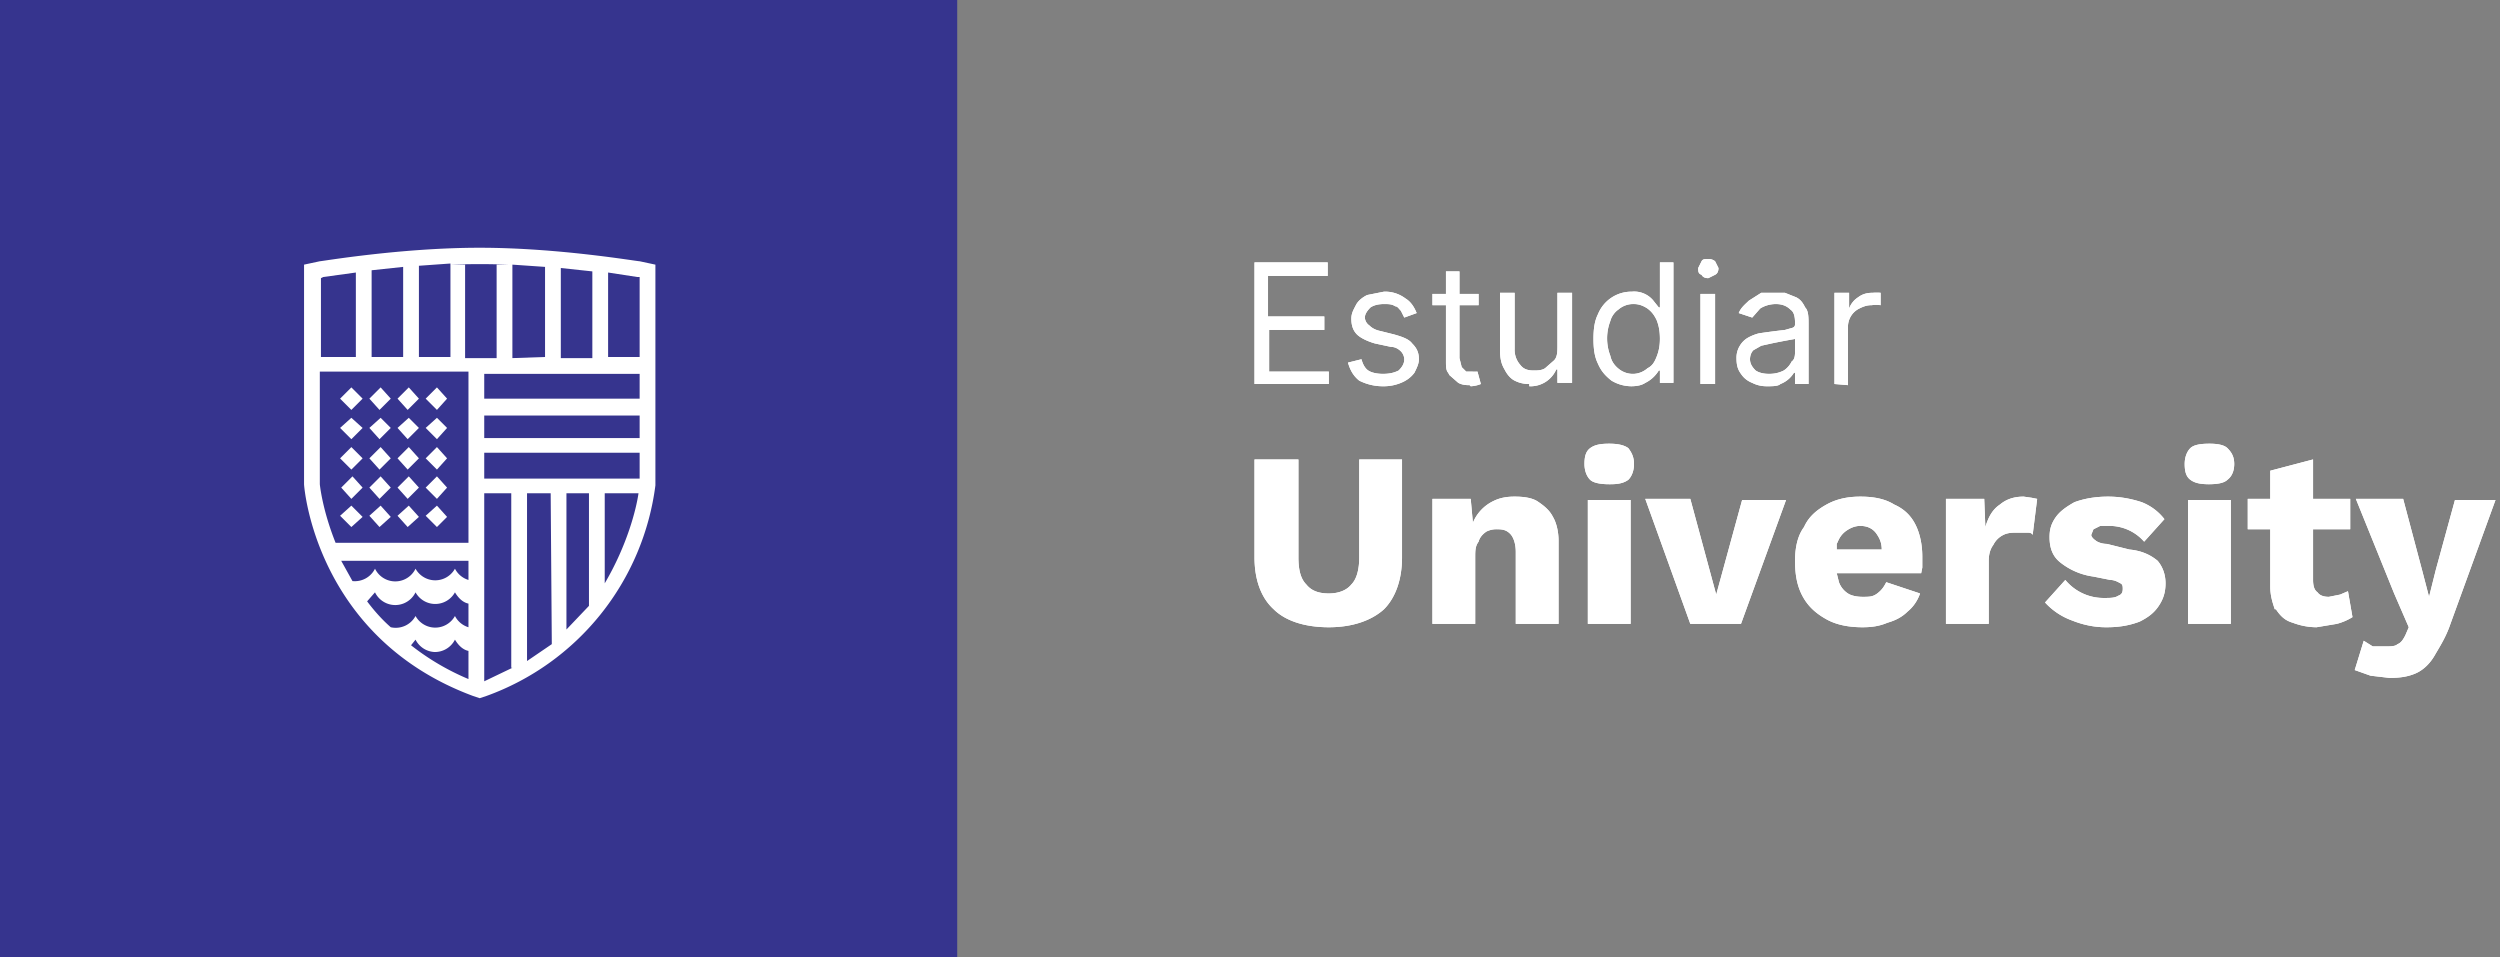
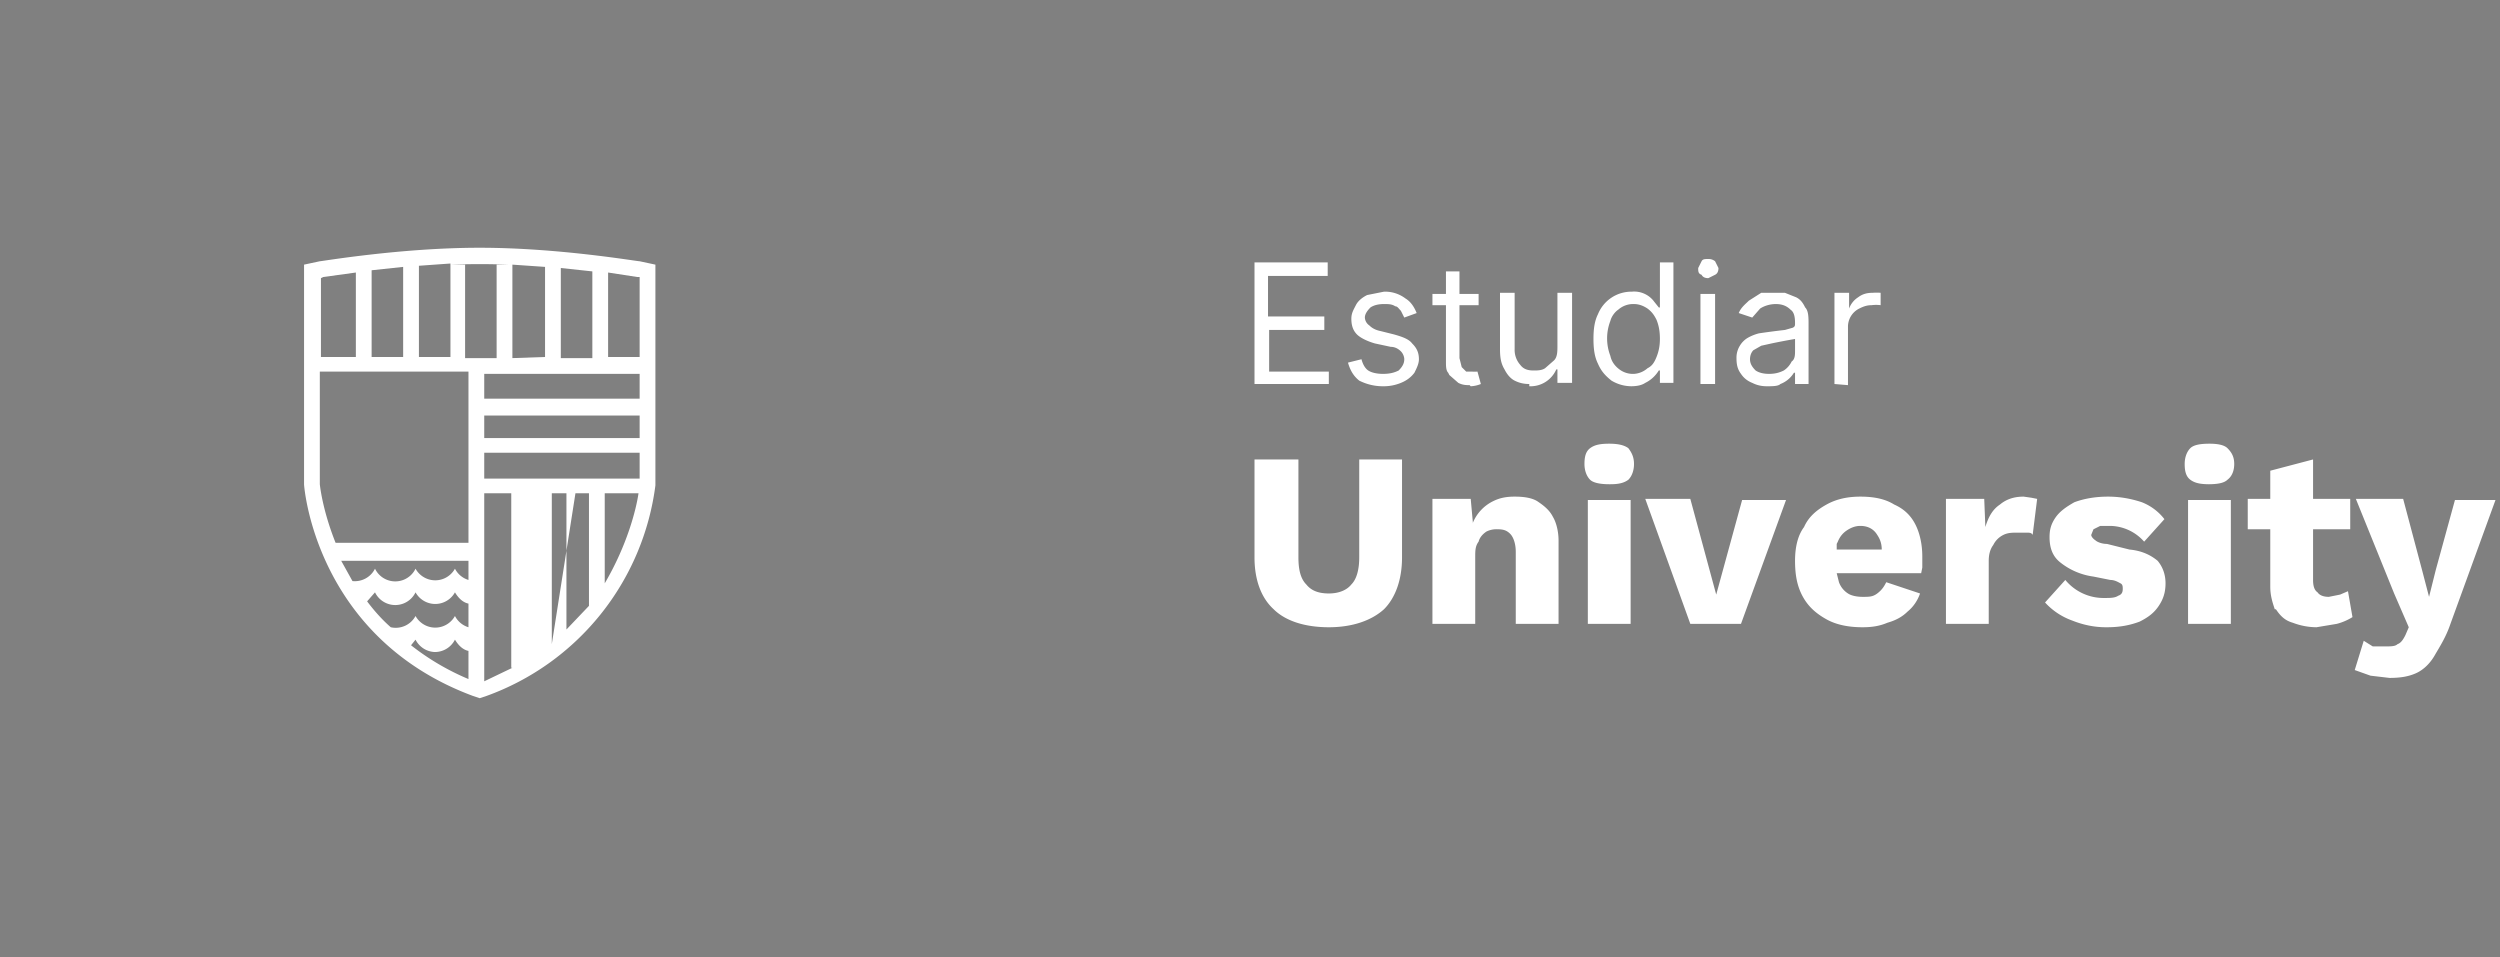
<svg xmlns="http://www.w3.org/2000/svg" height="85" width="222">
  <rect width="100%" height="100%" fill="#808080" stroke="none" />
  <g fill="none">
-     <path d="M0 0h85v85H0z" fill="#36348e" />
    <g fill="#fff">
      <path d="M118 55.7c2.1 0 3.8-.6 4.9-1.6 1-1 1.6-2.6 1.6-4.6v-8.7h-3.8v8.7c0 1-.2 1.9-.7 2.4-.4.5-1.1.8-2 .8-1 0-1.6-.3-2-.8-.5-.5-.7-1.3-.7-2.4v-8.7h-3.9v8.7c0 2 .6 3.6 1.7 4.6 1 1 2.7 1.6 4.9 1.6zm13-.3v-5.9c0-.6 0-1 .3-1.4.1-.4.4-.7.7-.9a2 2 0 011-.2c.5 0 .8.1 1.1.4.3.3.5.9.5 1.6v6.4h3.8V48c0-.8-.2-1.6-.5-2.1-.3-.6-.8-1-1.4-1.4-.5-.3-1.2-.4-2-.4-.7 0-1.3.1-1.9.4a3.7 3.7 0 00-1.8 1.9v.1l-.2-2.2h-3.4v11.1zM143 43c.7 0 1.2-.1 1.6-.4.3-.3.5-.8.5-1.4 0-.6-.2-1-.5-1.4-.4-.3-1-.4-1.7-.4-.8 0-1.3.1-1.7.4s-.5.8-.5 1.4c0 .6.2 1.1.5 1.4s1 .4 1.7.4zm1.8 12.4v-11H141v11zm9.8 0l4-11h-3.9l-2.3 8.4-2.3-8.5h-4l4 11.1zm10.8.3c.8 0 1.5-.1 2.2-.4.7-.2 1.3-.5 1.8-1 .5-.4.9-1 1.1-1.6l-3-1c-.2.4-.4.7-.8 1s-.7.3-1.3.3c-.5 0-1-.1-1.3-.3a2 2 0 01-.8-1l-.2-.8h7.5l.1-.5v-.2-.8c0-1-.2-2-.6-2.8-.4-.8-1-1.4-1.9-1.8-.8-.5-1.8-.7-3-.7-1.1 0-2.1.2-3 .7s-1.6 1.1-2 2c-.6.8-.8 1.9-.8 3 0 1.3.2 2.3.7 3.2.5.9 1.2 1.5 2.1 2s2 .7 3.2.7zm1.7-6.9h-4v-.5l.1-.2c.2-.5.5-.8.8-1 .3-.2.7-.4 1.2-.4.7 0 1.2.3 1.5.8.2.3.4.7.4 1.3zm9.5 6.6v-5.6c0-.5.1-1 .4-1.4.2-.4.5-.7.9-.9.4-.2.8-.2 1.2-.2h.9c.2 0 .4 0 .5.2l.4-3.2-.5-.1-.7-.1c-.8 0-1.5.2-2.1.7-.6.4-1 1-1.3 2l-.1-2.5h-3.4v11.1zm10.5.3c1.2 0 2.1-.2 2.9-.5.8-.4 1.3-.8 1.7-1.4.4-.6.6-1.2.6-2 0-.7-.2-1.4-.7-2-.6-.5-1.4-.9-2.5-1l-2-.5c-.5 0-.9-.2-1-.3-.3-.2-.4-.4-.4-.5l.2-.5.6-.3h.9a4.1 4.1 0 013 1.4l1.8-2a4.7 4.7 0 00-2-1.5c-.9-.3-1.9-.5-3-.5-1.2 0-2.2.2-3 .5-.7.4-1.3.8-1.7 1.4s-.5 1.1-.5 1.7c0 1 .3 1.7.9 2.2a6 6 0 003 1.3l1.5.3c.4 0 .7.2.9.3s.2.3.2.5c0 .3-.1.5-.4.6-.3.2-.7.2-1.2.2a4.4 4.4 0 01-3.5-1.6l-1.8 2a6 6 0 002.4 1.6c1 .4 2 .6 3 .6zm9-12.7c.8 0 1.4-.1 1.7-.4.4-.3.6-.8.6-1.4 0-.6-.2-1-.6-1.4-.3-.3-.9-.4-1.6-.4-.8 0-1.4.1-1.7.4s-.5.8-.5 1.4c0 .6.1 1.1.5 1.4s.9.4 1.7.4zm2 12.4v-11h-3.8v11zm7.6.3l1.8-.3a5 5 0 001.4-.6l-.4-2.3-.7.3-1 .2c-.4 0-.8-.1-1-.4-.3-.2-.4-.6-.4-1.1V47h3.3v-2.7h-3.3v-3.5l-3.8 1v2.5h-2V47h2v5.1c0 .8.2 1.4.4 2h.1c.4.6.8 1 1.5 1.2a6 6 0 002.1.4zm6.4 4.5c1 0 1.7-.1 2.4-.4s1.3-.9 1.7-1.6 1-1.6 1.4-2.8l4-11H218l-1.7 6.2-.6 2.4-.6-2.3-1.7-6.4h-4.2l3.4 8.4 1.3 3-.3.7c-.2.4-.4.7-.7.8-.2.2-.6.2-1 .2h-1.2l-.8-.5-.8 2.6 1.4.5 1.7.2z" />
-       <path d="M118 55.7c2.1 0 3.8-.6 4.9-1.6 1-1 1.6-2.6 1.6-4.6v-8.7h-3.8v8.7c0 1-.2 1.9-.7 2.4-.4.5-1.1.8-2 .8-1 0-1.6-.3-2-.8-.5-.5-.7-1.3-.7-2.4v-8.7h-3.9v8.7c0 2 .6 3.6 1.7 4.6 1 1 2.7 1.6 4.9 1.6zm13-.3v-5.9c0-.6 0-1 .3-1.4.1-.4.4-.7.7-.9a2 2 0 011-.2c.5 0 .8.1 1.1.4.3.3.5.9.5 1.6v6.4h3.8V48c0-.8-.2-1.6-.5-2.1-.3-.6-.8-1-1.4-1.4-.5-.3-1.2-.4-2-.4-.7 0-1.3.1-1.9.4a3.7 3.7 0 00-1.8 1.9v.1l-.2-2.2h-3.4v11.1zM143 43c.7 0 1.2-.1 1.6-.4.3-.3.5-.8.5-1.4 0-.6-.2-1-.5-1.4-.4-.3-1-.4-1.7-.4-.8 0-1.3.1-1.7.4s-.5.8-.5 1.4c0 .6.2 1.1.5 1.4s1 .4 1.7.4zm1.8 12.4v-11H141v11zm9.8 0l4-11h-3.9l-2.3 8.4-2.3-8.5h-4l4 11.1zm10.8.3c.8 0 1.5-.1 2.2-.4.7-.2 1.3-.5 1.8-1 .5-.4.9-1 1.1-1.6l-3-1c-.2.4-.4.7-.8 1s-.7.3-1.3.3c-.5 0-1-.1-1.3-.3a2 2 0 01-.8-1l-.2-.8h7.5l.1-.5v-.2-.8c0-1-.2-2-.6-2.8-.4-.8-1-1.4-1.9-1.8-.8-.5-1.8-.7-3-.7-1.1 0-2.1.2-3 .7s-1.6 1.1-2 2c-.6.8-.8 1.9-.8 3 0 1.3.2 2.3.7 3.2.5.9 1.2 1.5 2.1 2s2 .7 3.2.7zm1.7-6.9h-4v-.5l.1-.2c.2-.5.5-.8.8-1 .3-.2.7-.4 1.2-.4.7 0 1.2.3 1.5.8.2.3.4.7.4 1.3zm9.5 6.6v-5.6c0-.5.1-1 .4-1.4.2-.4.5-.7.9-.9.4-.2.8-.2 1.2-.2h.9c.2 0 .4 0 .5.2l.4-3.2-.5-.1-.7-.1c-.8 0-1.5.2-2.1.7-.6.4-1 1-1.3 2l-.1-2.5h-3.4v11.1zm10.5.3c1.2 0 2.1-.2 2.9-.5.8-.4 1.3-.8 1.7-1.4.4-.6.6-1.2.6-2 0-.7-.2-1.4-.7-2-.6-.5-1.4-.9-2.5-1l-2-.5c-.5 0-.9-.2-1-.3-.3-.2-.4-.4-.4-.5l.2-.5.6-.3h.9a4.1 4.1 0 013 1.4l1.8-2a4.7 4.7 0 00-2-1.5c-.9-.3-1.9-.5-3-.5-1.2 0-2.2.2-3 .5-.7.4-1.3.8-1.7 1.4s-.5 1.1-.5 1.7c0 1 .3 1.7.9 2.2a6 6 0 003 1.3l1.5.3c.4 0 .7.2.9.3s.2.3.2.5c0 .3-.1.5-.4.6-.3.2-.7.2-1.2.2a4.4 4.4 0 01-3.5-1.6l-1.8 2a6 6 0 002.4 1.6c1 .4 2 .6 3 .6zm9-12.7c.8 0 1.4-.1 1.7-.4.4-.3.6-.8.6-1.4 0-.6-.2-1-.6-1.4-.3-.3-.9-.4-1.6-.4-.8 0-1.4.1-1.7.4s-.5.8-.5 1.4c0 .6.1 1.1.5 1.4s.9.4 1.7.4zm2 12.4v-11h-3.8v11zm7.6.3l1.8-.3a5 5 0 001.4-.6l-.4-2.3-.7.3-1 .2c-.4 0-.8-.1-1-.4-.3-.2-.4-.6-.4-1.1V47h3.3v-2.7h-3.3v-3.5l-3.8 1v2.5h-2V47h2v5.1c0 .8.2 1.4.4 2h.1c.4.6.8 1 1.5 1.2a6 6 0 002.1.4zm6.4 4.5c1 0 1.7-.1 2.4-.4s1.3-.9 1.7-1.6 1-1.6 1.4-2.8l4-11H218l-1.7 6.2-.6 2.4-.6-2.3-1.7-6.4h-4.2l3.4 8.4 1.3 3-.3.7c-.2.4-.4.7-.7.8-.2.2-.6.2-1 .2h-1.2l-.8-.5-.8 2.6 1.4.5 1.7.2zM118 34.1V33h-5.3v-3.7h4.9v-1.2h-5v-3.6h5.3v-1.2h-6.5v10.8zm4.8.2a4 4 0 001.6-.3c.5-.2.9-.5 1.2-.9.2-.4.4-.8.4-1.2 0-.6-.2-1-.6-1.4-.3-.4-.9-.6-1.6-.8l-1.2-.3c-.5-.1-.8-.3-1-.5a.9.9 0 01-.4-.7c0-.3.2-.6.5-.9.3-.2.7-.3 1.2-.3.4 0 .7 0 1 .2.2 0 .3.2.5.4l.3.6 1.1-.4c-.2-.5-.5-1-1-1.3a3 3 0 00-1.9-.6l-1.5.3c-.4.2-.8.5-1 .9s-.4.7-.4 1.2.1 1 .5 1.4c.3.3.9.6 1.6.8l1.4.3c.4 0 .7.2.9.4.2.2.3.5.3.7 0 .4-.2.7-.5 1-.4.2-.8.3-1.4.3-.5 0-1-.1-1.3-.3-.3-.2-.5-.6-.6-1l-1.2.3c.2.7.5 1.2 1 1.6.6.3 1.3.5 2.1.5zm7.8 0a2.7 2.7 0 00.9-.2l-.3-1.1a11.6 11.6 0 01-.5 0h-.5l-.4-.4-.2-.8v-4.7h1.7v-1h-1.7v-2h-1.2v2h-1.2v1h1.2v5c0 .4 0 .8.2 1l.1.2.8.7c.4.2.7.2 1 .2zm5.2 0a2.5 2.5 0 002.4-1.5h.1V34h1.3v-8h-1.3v4.7c0 .5 0 1-.3 1.3l-.8.7c-.3.2-.7.2-1 .2-.5 0-.9-.1-1.2-.5a2 2 0 01-.5-1.4v-5h-1.3v5c0 .8.1 1.3.4 1.8.2.4.5.8.9 1 .4.2.8.3 1.3.3zm9 0c.6 0 1-.1 1.3-.3a2.9 2.9 0 001.2-1.1h.1V34h1.2V23.3h-1.2v4h-.1l-.4-.5a2.2 2.2 0 00-2-.9 3.2 3.2 0 00-3 2c-.3.6-.4 1.3-.4 2.2 0 .9.1 1.6.4 2.2.3.7.7 1.1 1.2 1.5.5.3 1.1.5 1.8.5zm.3-1.1a2 2 0 01-1.3-.4c-.4-.3-.7-.7-.8-1.2a4.3 4.3 0 010-3.1c.1-.4.4-.8.7-1a2 2 0 011.4-.5c.5 0 .9.2 1.2.4.4.3.6.6.8 1 .2.5.3 1 .3 1.7 0 .6-.1 1.1-.3 1.6s-.4.8-.8 1a2 2 0 01-1.2.5zm6.6-8.5l.6-.3c.2-.1.3-.3.3-.6l-.3-.6a.9.9 0 00-.6-.2c-.3 0-.5 0-.6.2l-.3.6c0 .3 0 .5.3.6.1.2.3.3.6.3zm.6 9.4v-8H151v8zm4.6.2c.5 0 1 0 1.2-.2a2.4 2.4 0 001.2-1h.1v1h1.2v-5.3c0-.6 0-1.2-.3-1.5-.2-.4-.4-.7-.8-.9l-1-.4h-2.1l-1.1.7c-.3.3-.7.6-.9 1.1l1.2.4.7-.8c.3-.2.8-.4 1.4-.4.6 0 1 .2 1.3.5.3.2.4.6.4 1.2 0 .2 0 .3-.2.4l-.7.2a63.8 63.8 0 00-2.3.3 4 4 0 00-1 .4 2 2 0 00-.7.7 2 2 0 00-.3 1.1c0 .6.1 1 .4 1.4.2.3.5.6 1 .8.4.2.8.3 1.3.3zm.2-1.1c-.5 0-.9-.1-1.2-.3-.3-.3-.5-.6-.5-1 0-.3.1-.6.3-.8l.7-.4.9-.2a58.2 58.2 0 012.1-.4v1c0 .4 0 .8-.3 1a2 2 0 01-.7.8c-.4.2-.8.3-1.3.3zm7 1V29a1.8 1.8 0 011-1.6c.4-.2.7-.3 1.1-.3a3.1 3.1 0 01.8 0V26a4.6 4.6 0 00-.7 0c-.5 0-.9.1-1.3.4a2 2 0 00-.8 1V26h-1.3v8.1z" />
      <path d="M118 34.1V33h-5.3v-3.7h4.9v-1.2h-5v-3.6h5.3v-1.2h-6.5v10.8zm4.8.2a4 4 0 001.6-.3c.5-.2.9-.5 1.2-.9.2-.4.4-.8.4-1.2 0-.6-.2-1-.6-1.4-.3-.4-.9-.6-1.6-.8l-1.2-.3c-.5-.1-.8-.3-1-.5a.9.9 0 01-.4-.7c0-.3.2-.6.5-.9.3-.2.7-.3 1.2-.3.4 0 .7 0 1 .2.2 0 .3.2.5.4l.3.6 1.1-.4c-.2-.5-.5-1-1-1.3a3 3 0 00-1.9-.6l-1.5.3c-.4.2-.8.5-1 .9s-.4.7-.4 1.2.1 1 .5 1.4c.3.3.9.6 1.6.8l1.4.3c.4 0 .7.2.9.4.2.2.3.5.3.7 0 .4-.2.7-.5 1-.4.2-.8.3-1.4.3-.5 0-1-.1-1.3-.3-.3-.2-.5-.6-.6-1l-1.2.3c.2.7.5 1.2 1 1.6.6.3 1.3.5 2.1.5zm7.8 0a2.7 2.7 0 00.9-.2l-.3-1.1a11.6 11.6 0 01-.5 0h-.5l-.4-.4-.2-.8v-4.7h1.7v-1h-1.7v-2h-1.2v2h-1.2v1h1.2v5c0 .4 0 .8.2 1l.1.2.8.7c.4.2.7.2 1 .2zm5.2 0a2.5 2.5 0 002.4-1.5h.1V34h1.3v-8h-1.3v4.7c0 .5 0 1-.3 1.3l-.8.7c-.3.2-.7.2-1 .2-.5 0-.9-.1-1.2-.5a2 2 0 01-.5-1.4v-5h-1.3v5c0 .8.1 1.3.4 1.8.2.4.5.8.9 1 .4.2.8.3 1.3.3zm9 0c.6 0 1-.1 1.3-.3a2.9 2.9 0 001.2-1.1h.1V34h1.2V23.3h-1.2v4h-.1l-.4-.5a2.2 2.2 0 00-2-.9 3.2 3.2 0 00-3 2c-.3.6-.4 1.3-.4 2.2 0 .9.1 1.6.4 2.2.3.7.7 1.1 1.2 1.5.5.3 1.1.5 1.8.5zm.3-1.1a2 2 0 01-1.3-.4c-.4-.3-.7-.7-.8-1.2a4.3 4.3 0 010-3.1c.1-.4.4-.8.7-1a2 2 0 011.4-.5c.5 0 .9.2 1.2.4.4.3.6.6.8 1 .2.5.3 1 .3 1.7 0 .6-.1 1.1-.3 1.6s-.4.8-.8 1a2 2 0 01-1.2.5zm6.6-8.5l.6-.3c.2-.1.3-.3.3-.6l-.3-.6a.9.9 0 00-.6-.2c-.3 0-.5 0-.6.2l-.3.6c0 .3 0 .5.3.6.1.2.3.3.6.3zm.6 9.4v-8H151v8zm4.6.2c.5 0 1 0 1.2-.2a2.4 2.4 0 001.2-1h.1v1h1.2v-5.3c0-.6 0-1.2-.3-1.5-.2-.4-.4-.7-.8-.9l-1-.4h-2.1l-1.1.7c-.3.3-.7.6-.9 1.1l1.2.4.7-.8c.3-.2.8-.4 1.4-.4.6 0 1 .2 1.3.5.3.2.4.6.4 1.2 0 .2 0 .3-.2.4l-.7.2a63.8 63.8 0 00-2.3.3 4 4 0 00-1 .4 2 2 0 00-.7.7 2 2 0 00-.3 1.1c0 .6.1 1 .4 1.4.2.3.5.6 1 .8.4.2.8.3 1.3.3zm.2-1.1c-.5 0-.9-.1-1.2-.3-.3-.3-.5-.6-.5-1 0-.3.1-.6.3-.8l.7-.4.9-.2a58.2 58.2 0 012.1-.4v1c0 .4 0 .8-.3 1a2 2 0 01-.7.8c-.4.2-.8.3-1.3.3zm7 1V29a1.8 1.8 0 011-1.6c.4-.2.7-.3 1.1-.3a3.1 3.1 0 01.8 0V26a4.6 4.6 0 00-.7 0c-.5 0-.9.1-1.3.4a2 2 0 00-.8 1V26h-1.3v8.1z" />
      <g>
-         <path d="M42.6 22c-7 0-14 1.2-14.2 1.2l-1.4.3V43c0 .2 1 13.6 15 18.8l.6.2.6-.2a23 23 0 0015-18.7V23.5l-1.4-.3c-.3 0-7.2-1.2-14.2-1.2zm14.2 9.7H54v-7.5l2.6.4h.2zm-3.1 20v-7.9h3c-.2 1.4-1 4.6-3 8zM43 40.2h13.8v2.3H43zm6 17l-2.2 1.5V43.8h2.1zm-15.7-4.6a2 2 0 003.6 0 2 2 0 003.5 0c.3.5.7.9 1.2 1v2.1a2 2 0 01-1.2-1 2 2 0 01-3.5 0 2 2 0 01-2.2 1c-.8-.7-1.5-1.5-2.1-2.3l.7-.8zm8.3-2.8v1.7a2 2 0 01-1.2-1 2 2 0 01-3.5 0 2 2 0 01-3.6 0 2 2 0 01-2 1.1l-1-1.8zm-3 8.1a2 2 0 001.8-1.1c.3.5.7.9 1.2 1v2.5a22 22 0 01-5.1-3l.4-.5a2 2 0 001.7 1.1zm4.4-21h13.8v2H43zm0-3.7h13.8v2.2H43zm6.8-9.4l2.8.3v7.7h-2.8zm-4.3 8v-8.3l2.9.2v8zm-1.4-8.3v8.3h-2.8v-8.3h-1.2a67.6 67.6 0 015 0zM33 24l2.8-.3v8h-2.8zm7-.6v8.3h-2.8v-8.1l2.8-.2zm-8.4.8v7.5h-3.1v-7l.2-.1 2.9-.4zM41.6 33v15.2H29.8c-1.2-3-1.4-5.2-1.4-5.2V33zM43 43.8h2.4v15.5h.1L43 60.5zm7.3 0h2v10l-2 2.1z" />
-         <path d="M32.2 35.4l-1 1-1-1 1-1zM34.7 35.4l-1 1-.9-1 1-1zM37.2 35.4l-1 1-.9-1 1-1zM39.7 35.4l-.9 1-1-1 1-1zM32.2 38l-1 1-1-1 1-.9zM34.7 38l-1 1-.9-1 1-.9zM37.2 38l-1 1-.9-1 1-.9zM39.7 38l-.9 1-1-1 1-.9zM32.2 40.7l-1 1-1-1 1-1zM34.7 40.7l-1 1-.9-1 1-1zM37.2 40.7l-1 1-.9-1 1-1zM39.7 40.7l-.9 1-1-1 1-1zM32.2 43.3l-1 1-.9-1 1-1zM34.7 43.3l-1 1-.9-1 1-1zM37.2 43.3l-1 1-.9-1 1-1zM39.7 43.3l-.9 1-1-1 1-1zM32.2 45.9l-1 .9-1-1 1-.9zM34.7 45.9l-1 .9-.9-1 1-.9zM37.2 45.9l-1 .9-.9-1 1-.9zM39.7 45.9l-.9.9-1-1 1-.9z" />
+         <path d="M42.6 22c-7 0-14 1.2-14.2 1.2l-1.4.3V43c0 .2 1 13.6 15 18.8l.6.2.6-.2a23 23 0 0015-18.7V23.5l-1.4-.3c-.3 0-7.2-1.2-14.2-1.2zm14.2 9.7H54v-7.5l2.6.4h.2zm-3.1 20v-7.9h3c-.2 1.4-1 4.6-3 8zM43 40.2h13.8v2.3H43zm6 17V43.8h2.1zm-15.7-4.6a2 2 0 003.6 0 2 2 0 003.5 0c.3.5.7.9 1.2 1v2.1a2 2 0 01-1.2-1 2 2 0 01-3.5 0 2 2 0 01-2.2 1c-.8-.7-1.5-1.5-2.1-2.3l.7-.8zm8.3-2.8v1.7a2 2 0 01-1.2-1 2 2 0 01-3.5 0 2 2 0 01-3.6 0 2 2 0 01-2 1.1l-1-1.8zm-3 8.1a2 2 0 001.8-1.1c.3.5.7.9 1.2 1v2.5a22 22 0 01-5.1-3l.4-.5a2 2 0 001.7 1.1zm4.4-21h13.8v2H43zm0-3.7h13.8v2.2H43zm6.8-9.4l2.8.3v7.7h-2.8zm-4.3 8v-8.3l2.9.2v8zm-1.4-8.3v8.3h-2.8v-8.3h-1.2a67.6 67.6 0 015 0zM33 24l2.8-.3v8h-2.8zm7-.6v8.3h-2.8v-8.1l2.8-.2zm-8.4.8v7.5h-3.1v-7l.2-.1 2.9-.4zM41.6 33v15.2H29.8c-1.2-3-1.4-5.2-1.4-5.2V33zM43 43.8h2.4v15.5h.1L43 60.5zm7.3 0h2v10l-2 2.1z" />
      </g>
    </g>
  </g>
</svg>